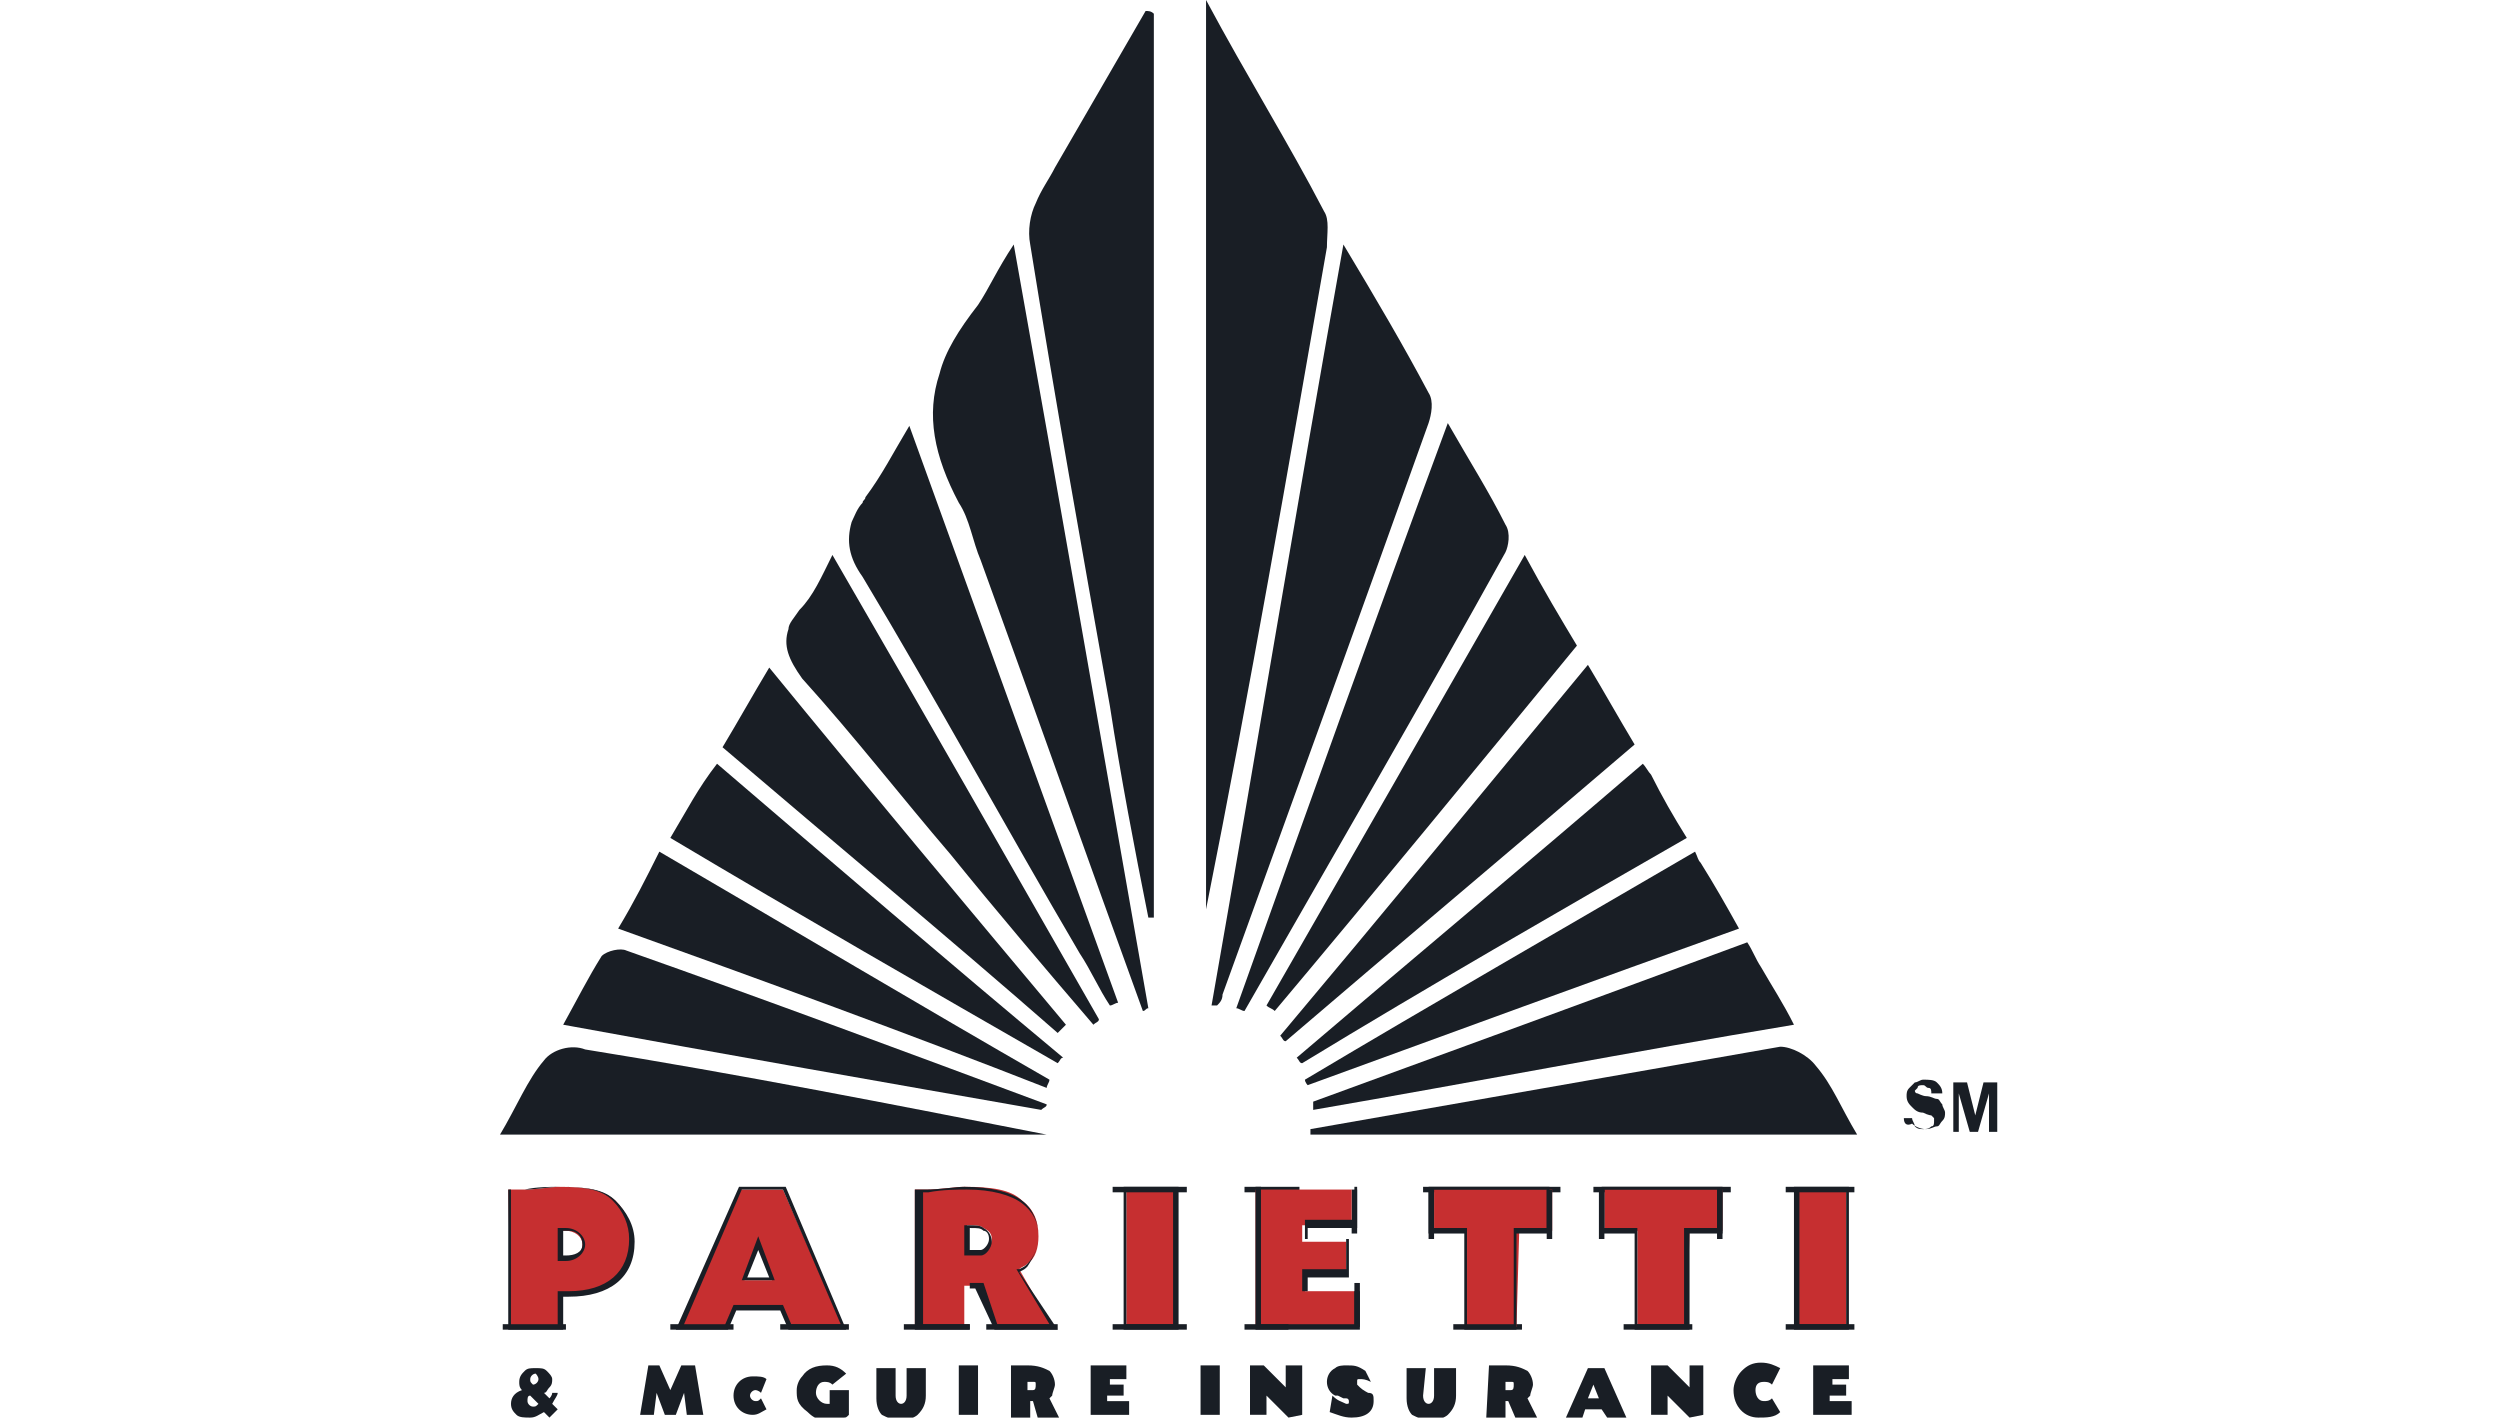
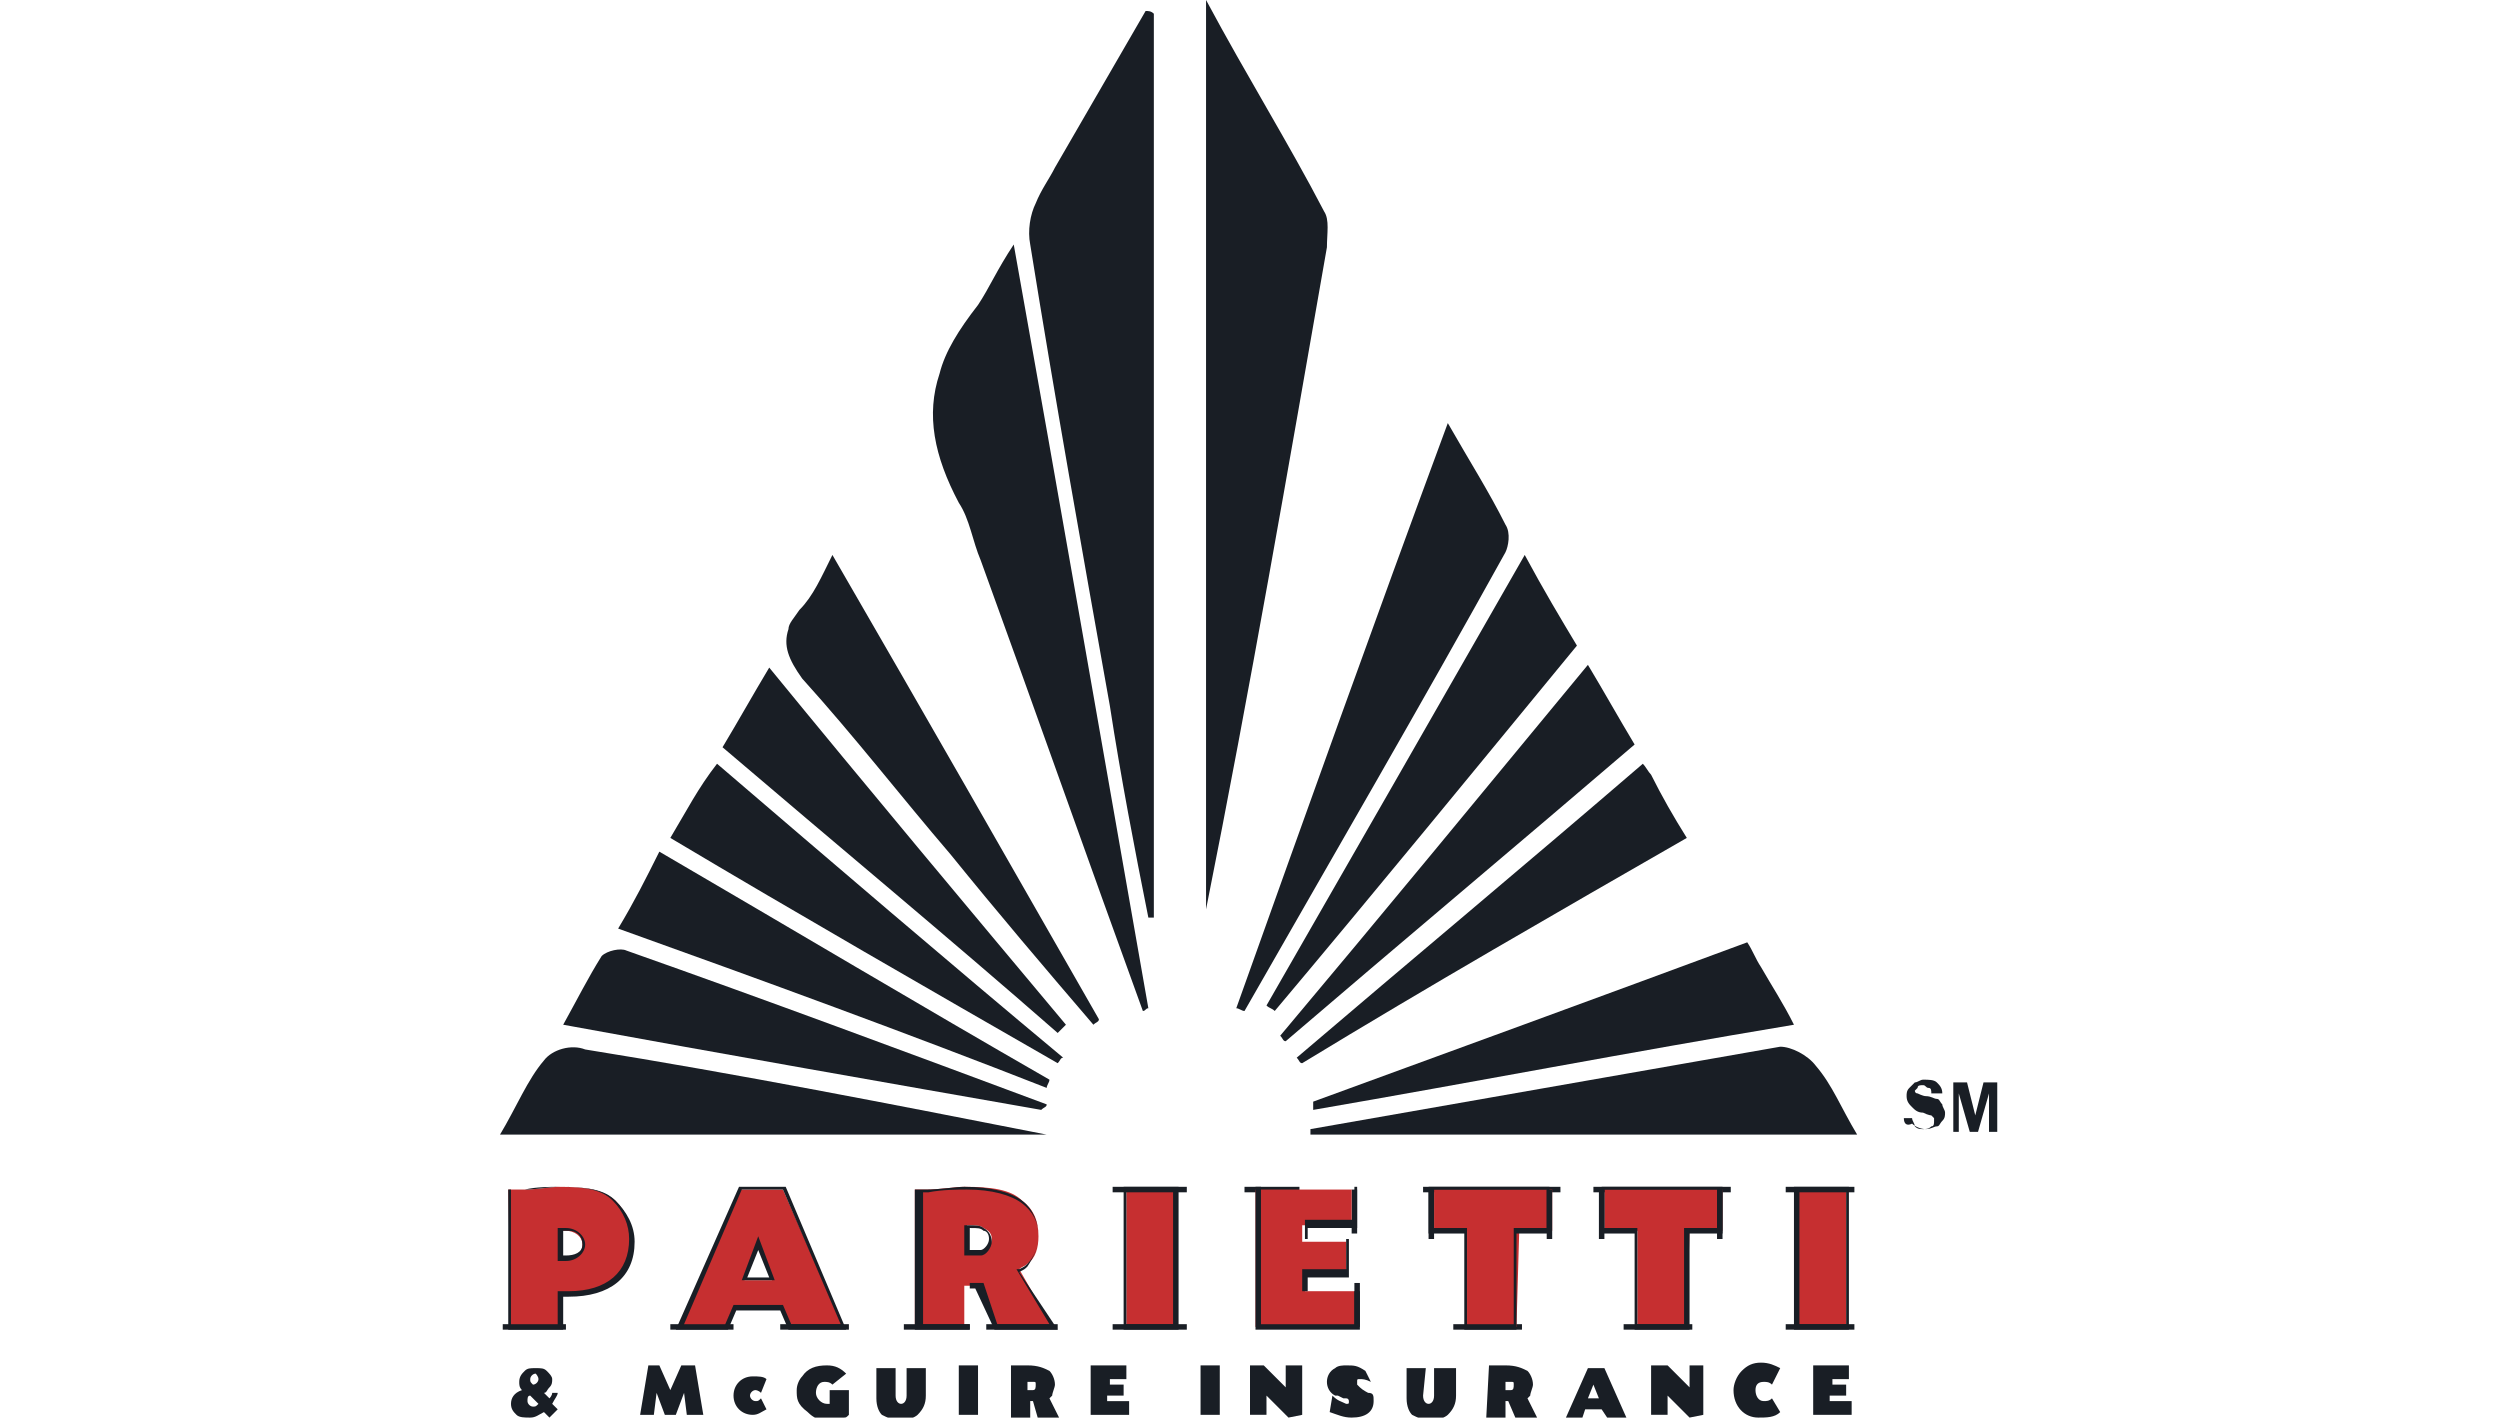
<svg xmlns="http://www.w3.org/2000/svg" version="1.1" id="Capa_1" x="0px" y="0px" viewBox="0 0 91 51.6" style="enable-background:new 0 0 91 51.6;" xml:space="preserve">
  <style type="text/css">
	.st0{fill:#191E25;}
	.st1{fill:#C62F30;}
</style>
  <g id="Capa_3">
</g>
  <g id="Capa_4">
    <g>
      <g>
        <g>
          <path class="st0" d="M69.3,40.7l0.3,0c0,0.1,0.1,0.2,0.1,0.3c0.1,0.1,0.2,0.1,0.3,0.1c0.1,0,0.2,0,0.3-0.1      c0.1,0,0.1-0.1,0.1-0.2c0,0,0-0.1,0-0.1c0,0-0.1-0.1-0.1-0.1c0,0-0.1,0-0.3-0.1c-0.2,0-0.3-0.1-0.4-0.2      c-0.1-0.1-0.2-0.2-0.2-0.4c0-0.1,0-0.2,0.1-0.3c0.1-0.1,0.1-0.1,0.2-0.2c0.1,0,0.2-0.1,0.3-0.1c0.2,0,0.4,0,0.5,0.1      c0.1,0.1,0.2,0.2,0.2,0.4l-0.4,0c0-0.1,0-0.2-0.1-0.2c-0.1,0-0.1-0.1-0.2-0.1c-0.1,0-0.2,0-0.2,0.1c0,0-0.1,0.1-0.1,0.1      c0,0,0,0.1,0.1,0.1c0,0,0.2,0.1,0.3,0.1c0.2,0,0.3,0.1,0.4,0.1s0.1,0.1,0.2,0.2c0,0.1,0.1,0.2,0.1,0.3c0,0.1,0,0.2-0.1,0.3      c-0.1,0.1-0.1,0.2-0.2,0.2c-0.1,0-0.2,0.1-0.4,0.1c-0.2,0-0.4-0.1-0.5-0.2C69.4,41,69.3,40.9,69.3,40.7z" />
          <path class="st0" d="M71.1,41.2v-1.8h0.5l0.3,1.2l0.3-1.2h0.5v1.8h-0.3v-1.4l-0.4,1.4h-0.3l-0.4-1.4v1.4H71.1z" />
        </g>
        <g>
          <g>
            <g>
              <path class="st0" d="M20.3,50.7L20.3,50.7c0,0.1-0.1,0.2-0.2,0.4l0.2,0.2L20,51.6l-0.2-0.2c-0.2,0.1-0.3,0.2-0.5,0.2        c-0.2,0-0.4,0-0.5-0.1c-0.1-0.1-0.2-0.2-0.2-0.4c0-0.2,0.1-0.4,0.4-0.5c-0.1-0.1-0.1-0.2-0.1-0.3c0-0.2,0.1-0.3,0.2-0.4        c0.1-0.1,0.2-0.1,0.4-0.1c0.2,0,0.3,0,0.4,0.1c0.1,0.1,0.2,0.2,0.2,0.3c0,0.1,0,0.2-0.1,0.3c-0.1,0.1-0.1,0.2-0.2,0.2l0.2,0.2        c0,0,0.1-0.1,0.1-0.2L20.3,50.7z M19.6,51.1l-0.3-0.3c-0.1,0-0.1,0.1-0.1,0.2c0,0.1,0.1,0.2,0.2,0.2        C19.5,51.2,19.5,51.2,19.6,51.1z M19.3,50.2c0,0.1,0,0.1,0.1,0.2l0,0c0.1,0,0.2-0.1,0.2-0.2c0-0.1-0.1-0.2-0.1-0.2        C19.4,50,19.3,50.1,19.3,50.2z" />
              <path class="st0" d="M25.6,51.5h-0.6l-0.1-0.8l-0.3,0.8h-0.4l-0.3-0.8l-0.1,0.8h-0.5l0.3-1.8H24l0.4,0.9l0.4-0.9h0.5        L25.6,51.5z" />
              <path class="st0" d="M27.7,50.7c-0.1-0.1-0.2-0.1-0.2-0.1c-0.1,0-0.2,0.1-0.2,0.2c0,0.1,0.1,0.2,0.2,0.2c0.1,0,0.1,0,0.2-0.1        l0.2,0.4c-0.2,0.1-0.3,0.2-0.5,0.2c-0.4,0-0.7-0.3-0.7-0.7c0-0.4,0.3-0.7,0.7-0.7c0.2,0,0.4,0,0.5,0.1L27.7,50.7z" />
              <path class="st0" d="M30.3,50.4c-0.1-0.1-0.2-0.1-0.3-0.1c-0.2,0-0.3,0.2-0.3,0.4c0,0.2,0.2,0.4,0.4,0.4c0,0,0.1,0,0.1,0v-0.5        h0.7v0.9c-0.1,0.1-0.1,0.1-0.2,0.1c-0.2,0.1-0.4,0.1-0.6,0.1c-0.3,0-0.5-0.1-0.7-0.3C29,51.1,29,50.9,29,50.6        c0-0.2,0.1-0.4,0.2-0.5c0.2-0.3,0.5-0.4,0.9-0.4c0.3,0,0.5,0.1,0.7,0.3L30.3,50.4z" />
              <path class="st0" d="M32.6,50.8c0,0.2,0.1,0.3,0.2,0.3c0.1,0,0.2-0.1,0.2-0.3v-1h0.7v1c0,0.3-0.1,0.5-0.3,0.7        c-0.1,0.1-0.4,0.2-0.6,0.2c-0.3,0-0.5-0.1-0.7-0.2c-0.1-0.1-0.2-0.3-0.2-0.6v-1.1h0.7L32.6,50.8L32.6,50.8z" />
              <path class="st0" d="M35.6,51.5h-0.7v-1.8h0.7V51.5z" />
              <path class="st0" d="M36.8,49.7C36.9,49.7,36.9,49.7,36.8,49.7c0.3,0,0.5,0,0.6,0c0.4,0,0.6,0.1,0.8,0.2        c0.1,0.1,0.2,0.3,0.2,0.5c0,0.1-0.1,0.3-0.1,0.4c0,0-0.1,0.1-0.1,0.1l0.4,0.8h-0.8L37.6,51h-0.1v0.6h-0.7L36.8,49.7L36.8,49.7        z M37.4,50.6h0.2c0.1,0,0.1-0.1,0.1-0.2c0-0.1,0-0.1-0.1-0.1c-0.1,0-0.1,0-0.2,0V50.6z" />
              <path class="st0" d="M40.3,50.4h0.6v0.4h-0.6v0.2h0.8l0,0.5h-1.4v-1.8H41v0.5h-0.6V50.4z" />
              <path class="st0" d="M44.4,51.5h-0.7v-1.8h0.7V51.5z" />
              <path class="st0" d="M46,49.7l0.8,0.8l0-0.8h0.6v1.8l-0.5,0.1l-0.8-0.8l0,0.7h-0.6v-1.8L46,49.7z" />
              <path class="st0" d="M49.9,50.3c-0.2-0.1-0.3-0.1-0.4-0.1c-0.1,0-0.1,0-0.1,0.1c0,0,0,0.1,0,0.1c0,0,0,0,0.1,0.1        c0.1,0.1,0.3,0.2,0.3,0.2C50,50.7,50,50.8,50,51c0,0.4-0.3,0.6-0.8,0.6c-0.3,0-0.5-0.1-0.8-0.2l0.1-0.6        c0.2,0.2,0.3,0.2,0.5,0.3c0.1,0,0.1,0,0.1-0.1c0,0,0-0.1-0.1-0.1c0,0,0,0-0.1,0l-0.2-0.1l-0.1,0c-0.2-0.1-0.3-0.3-0.3-0.5        c0-0.2,0.1-0.4,0.3-0.5c0.1-0.1,0.3-0.1,0.4-0.1c0.3,0,0.4,0,0.7,0.2L49.9,50.3z" />
              <path class="st0" d="M51.8,50.8c0,0.2,0.1,0.3,0.2,0.3c0.1,0,0.2-0.1,0.2-0.3v-1H53v1c0,0.3-0.1,0.5-0.3,0.7        c-0.1,0.1-0.4,0.2-0.6,0.2c-0.3,0-0.5-0.1-0.7-0.2c-0.1-0.1-0.2-0.3-0.2-0.6v-1.1h0.7L51.8,50.8L51.8,50.8z" />
              <path class="st0" d="M54.2,49.7C54.2,49.7,54.3,49.7,54.2,49.7c0.3,0,0.5,0,0.6,0c0.4,0,0.6,0.1,0.8,0.2        c0.1,0.1,0.2,0.3,0.2,0.5c0,0.1-0.1,0.3-0.1,0.4c0,0-0.1,0.1-0.1,0.1l0.4,0.8h-0.8L54.9,51h-0.1v0.6h-0.7L54.2,49.7L54.2,49.7        z M54.8,50.6H55c0.1,0,0.1-0.1,0.1-0.2c0-0.1,0-0.1-0.1-0.1c-0.1,0-0.1,0-0.2,0V50.6z" />
              <path class="st0" d="M58.3,51.3h-0.6l-0.1,0.3h-0.6l0.8-1.8h0.6l0.8,1.8h-0.7L58.3,51.3z M58,50.4l-0.2,0.5h0.4L58,50.4z" />
              <path class="st0" d="M60.7,49.7l0.8,0.8l0-0.8H62v1.8l-0.5,0.1l-0.8-0.8l0,0.7h-0.6v-1.8L60.7,49.7z" />
              <path class="st0" d="M64.5,50.4c-0.1-0.1-0.2-0.1-0.3-0.1c-0.2,0-0.3,0.1-0.3,0.3S64,51,64.2,51c0.1,0,0.2,0,0.3-0.1l0.3,0.5        c-0.2,0.2-0.5,0.2-0.8,0.2c-0.5,0-0.9-0.4-0.9-1c0-0.2,0.1-0.5,0.3-0.7c0.2-0.2,0.4-0.3,0.7-0.3c0.3,0,0.5,0.1,0.7,0.2        L64.5,50.4z" />
              <path class="st0" d="M66.6,50.4h0.6v0.4h-0.6v0.2h0.8l0,0.5H66v-1.8h1.3v0.5h-0.6V50.4z" />
            </g>
            <g>
              <path class="st0" d="M41.7,0.4c-1.1,1.9-2.2,3.8-3.3,5.7c-0.2,0.4-0.5,0.8-0.7,1.3c-0.2,0.4-0.3,1-0.2,1.5        c0.9,5.6,1.9,11.2,2.9,16.8c0.4,2.6,0.9,5.2,1.4,7.7c0.1,0,0.1,0,0.2,0c0-11,0-22,0-32.9C41.9,0.4,41.8,0.4,41.7,0.4        C41.7,0.4,41.7,0.4,41.7,0.4z" />
              <path class="st0" d="M48.2,7.7c-1.3-2.5-2.8-4.9-4.3-7.7c0,11.3,0,22.2,0,33.1c1.6-8,3-16.1,4.4-24.1        C48.3,8.5,48.4,8,48.2,7.7z" />
              <path class="st0" d="M35.6,11.1C35.5,11.1,35.5,11.1,35.6,11.1c-0.7,0.9-1.2,1.7-1.4,2.5c-0.5,1.5-0.2,3,0.7,4.7        c0.4,0.6,0.5,1.4,0.8,2.1c2,5.5,3.9,10.9,5.9,16.4c0.1,0,0.1-0.1,0.2-0.1c-1.6-9.1-3.2-18.3-4.9-27.8        C36.3,9.8,36,10.5,35.6,11.1z" />
-               <path class="st0" d="M52,14.3c-0.9-1.7-1.9-3.4-3.1-5.4c-1.7,9.5-3.2,18.6-4.8,27.7c0.1,0,0.1,0,0.2,0        c0.1-0.1,0.2-0.2,0.2-0.4c2.5-6.9,5-13.8,7.5-20.8C52.1,15.1,52.2,14.6,52,14.3z" />
              <path class="st0" d="M54.8,19.1c-0.6-1.2-1.3-2.3-2.1-3.7C50,22.7,47.5,29.7,45,36.7c0.1,0,0.2,0.1,0.3,0.1        c3.2-5.6,6.4-11.1,9.5-16.7C54.9,19.9,55,19.4,54.8,19.1z" />
-               <path class="st0" d="M31.5,18.1c0,0.1-0.1,0.1-0.1,0.2c-0.2,0.2-0.3,0.5-0.4,0.7c-0.2,0.7-0.1,1.3,0.4,2        c2.7,4.5,5.2,9.1,7.9,13.7c0.4,0.6,0.7,1.3,1.1,1.9c0.1,0,0.2-0.1,0.3-0.1c-2.5-6.9-5-13.8-7.6-21        C32.5,16.5,32.1,17.3,31.5,18.1z" />
              <path class="st0" d="M19.8,38.6c-0.6,0.7-1,1.7-1.6,2.7c6.8,0,13.4,0,19.9,0c-5.6-1.1-11.2-2.2-16.8-3.1        C20.8,38,20.1,38.2,19.8,38.6z" />
              <path class="st0" d="M66.1,38.8C66.1,38.8,66.1,38.7,66.1,38.8c-0.3-0.4-0.9-0.7-1.3-0.7c-5.7,1-11.4,2-17.1,3        c0,0.1,0,0.1,0,0.2c6.5,0,13.1,0,19.9,0c0,0,0,0,0,0C67,40.3,66.7,39.5,66.1,38.8z" />
              <path class="st0" d="M29.1,22.2C29.1,22.2,29.1,22.3,29.1,22.2c-0.2,0.3-0.4,0.5-0.4,0.7c-0.2,0.6,0,1.1,0.5,1.8        c1.9,2.1,3.6,4.3,5.4,6.4c1.7,2.1,3.4,4.1,5.2,6.2c0.1-0.1,0.2-0.1,0.2-0.2c-3.2-5.6-6.4-11.2-9.7-16.9        C29.9,21,29.6,21.7,29.1,22.2z" />
              <path class="st0" d="M55.5,20.2c-3.2,5.6-6.3,11-9.4,16.4c0.1,0.1,0.2,0.1,0.3,0.2c3.7-4.4,7.3-8.8,11-13.3        C56.8,22.5,56.2,21.5,55.5,20.2z" />
              <path class="st0" d="M57.8,24.2c-3.8,4.6-7.5,9.1-11.2,13.5c0.1,0.1,0.1,0.2,0.2,0.2c4.2-3.6,8.5-7.2,12.7-10.8        C58.9,26.1,58.4,25.2,57.8,24.2z" />
              <path class="st0" d="M38.1,40.2c-5.1-1.9-10.2-3.8-15.3-5.6c-0.2-0.1-0.7,0-0.9,0.2c-0.5,0.8-0.9,1.6-1.4,2.5        c6,1.1,11.7,2.1,17.4,3.1C38,40.3,38.1,40.3,38.1,40.2z" />
              <path class="st0" d="M47.8,40.4c5.8-1,11.5-2.1,17.5-3.1c0,0,0,0,0,0c-0.4-0.8-0.8-1.4-1.2-2.1c-0.2-0.3-0.3-0.6-0.5-0.9        c-5.4,2-10.6,3.9-15.8,5.8C47.8,40.3,47.8,40.3,47.8,40.4z" />
              <path class="st0" d="M26.3,27.2c4.1,3.5,8.2,6.9,12.2,10.4c0.1-0.1,0.2-0.2,0.3-0.3c-3.6-4.3-7.2-8.6-10.8-13        C27.4,25.3,26.9,26.2,26.3,27.2z" />
              <path class="st0" d="M61.4,30.5c-0.5-0.8-0.9-1.5-1.3-2.3c-0.1-0.1-0.2-0.3-0.3-0.4c-4.3,3.7-8.5,7.2-12.6,10.7        c0.1,0.1,0.1,0.2,0.2,0.2C52,35.9,56.7,33.2,61.4,30.5C61.4,30.5,61.4,30.5,61.4,30.5z" />
              <path class="st0" d="M24.4,30.5c4.7,2.8,9.4,5.5,14.1,8.2c0.1-0.1,0.1-0.2,0.2-0.2c-4.2-3.5-8.4-7.1-12.6-10.7        C25.4,28.7,25,29.5,24.4,30.5z" />
              <path class="st0" d="M22.5,33.8c5.3,1.9,10.5,3.8,15.6,5.8c0-0.1,0.1-0.2,0.1-0.3c-4.7-2.7-9.4-5.5-14.2-8.3        C23.5,32,23.1,32.8,22.5,33.8z" />
-               <path class="st0" d="M63.3,33.8c-0.5-0.9-0.9-1.6-1.4-2.4c-0.1-0.1-0.1-0.2-0.2-0.4c-4.8,2.8-9.5,5.5-14.2,8.3        c0,0.1,0.1,0.2,0.1,0.2C52.8,37.6,58,35.7,63.3,33.8C63.3,33.8,63.3,33.8,63.3,33.8z" />
            </g>
            <g>
              <g>
                <rect x="52" y="43.3" class="st0" width="0.2" height="1.8" />
              </g>
              <g>
                <g>
                  <rect x="51.8" y="43.2" class="st0" width="5" height="0.2" />
                </g>
                <g>
                  <rect x="52.9" y="48.2" class="st0" width="2.5" height="0.2" />
                </g>
                <g>
                  <rect x="58" y="43.2" class="st0" width="5" height="0.2" />
                </g>
                <g>
                  <rect x="49.2" y="43.3" class="st0" width="0.2" height="1.6" />
                </g>
                <g>
                  <rect x="45.3" y="43.2" class="st0" width="2" height="0.2" />
                </g>
                <g>
                  <rect x="24.4" y="48.2" class="st0" width="2.3" height="0.2" />
                </g>
                <g>
                  <rect x="18.3" y="48.2" class="st0" width="2.3" height="0.2" />
                </g>
                <g>
                  <g>
                    <path class="st1" d="M18.5,43.3c0.2,0,0.4,0,0.6,0c0.4,0,1-0.1,1.2-0.1c1.1,0,1.6,0.1,2.1,0.5c0.4,0.4,0.6,0.9,0.6,1.4           c0,1.2-0.9,2-2.3,2c-0.1,0-0.2,0-0.3,0v1.2h-1.8L18.5,43.3L18.5,43.3z M20.4,45.8c0.1,0,0.2,0,0.2,0c0.4,0,0.6-0.2,0.6-0.5           c0-0.3-0.3-0.5-0.6-0.5h-0.2L20.4,45.8L20.4,45.8z" />
                    <path class="st0" d="M20.5,48.4h-2v-5.1l0.1,0c0.1,0,0.2,0,0.3,0c0.1,0,0.2,0,0.2,0c0.4,0,1-0.1,1.2-0.1           c1.1,0,1.7,0.1,2.1,0.5c0.4,0.4,0.7,0.9,0.7,1.5c0,1.3-0.9,2-2.4,2c0,0-0.1,0-0.2,0L20.5,48.4L20.5,48.4z M18.6,48.2h1.7           v-1.2l0.1,0c0.1,0,0.2,0,0.3,0c1.4,0,2.2-0.7,2.2-1.9c0-0.5-0.2-1-0.6-1.4c-0.4-0.4-1-0.5-2-0.5c-0.2,0-0.8,0-1.2,0.1           c-0.1,0-0.1,0-0.2,0c-0.1,0-0.2,0-0.3,0V48.2z M20.6,45.9C20.6,45.9,20.5,45.9,20.6,45.9c-0.1,0-0.2,0-0.2,0h-0.1v-1.2h0.3           c0.4,0,0.7,0.3,0.7,0.6C21.3,45.6,21,45.9,20.6,45.9z M20.5,45.7C20.5,45.7,20.5,45.7,20.5,45.7c0.1,0,0.1,0,0.1,0           c0.3,0,0.6-0.1,0.6-0.4c0-0.3-0.2-0.5-0.5-0.5h-0.2L20.5,45.7L20.5,45.7z" />
                  </g>
                  <g>
                    <path class="st1" d="M28.4,47.6h-1.7l-0.3,0.7h-1.7l2.2-5h1.6l2.2,5h-2L28.4,47.6z M27.6,45.3l-0.5,1.3h1L27.6,45.3z" />
                    <path class="st0" d="M30.8,48.4h-2.1l-0.3-0.7h-1.6l-0.3,0.7h-1.9l2.3-5.2h1.7L30.8,48.4z M28.8,48.2h1.8l-2.1-4.9h-1.5           l-2.1,4.9h1.5l0.3-0.7h1.8L28.8,48.2z M28.2,46.6H27l0.6-1.6L28.2,46.6z M27.2,46.5H28l-0.4-1L27.2,46.5z" />
                  </g>
                  <g>
                    <path class="st1" d="M33.5,43.3c0.1,0,0.2,0,0.2,0c0.5,0,1.1-0.1,1.4-0.1c1,0,1.7,0.1,2.1,0.5c0.4,0.3,0.6,0.7,0.6,1.3           c0,0.4-0.1,0.8-0.4,1c-0.1,0.1-0.2,0.1-0.3,0.2l1.2,2.1h-2.1l-0.7-1.5h-0.4v1.5h-1.8v-5L33.5,43.3z M35.2,45.6h0.5           c0.2,0,0.4-0.3,0.4-0.5c0-0.2-0.1-0.3-0.3-0.4c-0.1-0.1-0.3-0.1-0.6-0.1V45.6z" />
                    <path class="st0" d="M38.5,48.4h-2.3l-0.7-1.5h-0.2v1.5h-2v-5.1l0.2,0c0.1,0,0.2,0,0.2,0c0.5,0,1.1-0.1,1.4-0.1           c1,0,1.7,0.2,2.1,0.5c0.4,0.3,0.6,0.8,0.6,1.3c0,0.4-0.2,0.8-0.4,1.1c-0.1,0.1-0.1,0.1-0.3,0.2L38.5,48.4z M36.3,48.2h1.9           l-1.2-2l0.1,0c0.2-0.1,0.2-0.1,0.3-0.2c0.2-0.2,0.4-0.6,0.4-1c0-0.5-0.2-0.9-0.6-1.2c-0.4-0.3-1.1-0.5-2-0.5           c-0.3,0-0.9,0-1.4,0.1c0,0-0.1,0-0.2,0l0,0v4.8h1.7v-1.5h0.5L36.3,48.2z M35.7,45.7h-0.6v-1.1l0.1,0c0.3,0,0.5,0,0.6,0.1           c0.2,0.1,0.3,0.3,0.3,0.5C36.1,45.4,35.9,45.7,35.7,45.7z M35.3,45.5h0.4c0.1,0,0.3-0.2,0.3-0.4c0-0.2-0.1-0.3-0.2-0.3           c-0.1-0.1-0.2-0.1-0.5-0.1L35.3,45.5L35.3,45.5z" />
                  </g>
                  <g>
                    <path class="st1" d="M42.8,48.3H41v-5h1.8V48.3z" />
                    <path class="st0" d="M42.9,48.4h-2v-5.2h2V48.4z M41,48.2h1.7v-4.9H41V48.2z" />
                  </g>
                  <g>
                    <path class="st1" d="M47.5,45.2H49v1.2h-1.5V47h1.9v1.3h-3.7v-5h3.5v1.3h-1.8V45.2z" />
                    <path class="st0" d="M49.5,48.4h-3.8v-5.2h3.7v1.5h-1.8v0.4h1.5v1.4h-1.5v0.5h1.9L49.5,48.4L49.5,48.4z M45.8,48.2h3.5           v-1.2h-1.9v-0.8H49v-1.1h-1.5v-0.7h1.8v-1.2h-3.4V48.2z" />
                  </g>
                  <g>
                    <path class="st1" d="M55.2,48.3h-1.8v-3.5h-1.2v-1.5h4.3v1.5h-1.2L55.2,48.3L55.2,48.3z" />
                    <path class="st0" d="M55.3,48.4h-2v-3.5H52v-1.7h4.4v1.7h-1.2V48.4z M53.4,48.2h1.7v-3.5h1.2v-1.4h-4.1v1.4h1.2L53.4,48.2           L53.4,48.2z" />
                  </g>
                  <g>
                    <path class="st1" d="M61.4,48.3h-1.8v-3.5h-1.2v-1.5h4.3v1.5h-1.2L61.4,48.3L61.4,48.3z" />
                    <path class="st0" d="M61.5,48.4h-2v-3.5h-1.2v-1.7h4.4v1.7h-1.2V48.4z M59.6,48.2h1.7v-3.5h1.2v-1.4h-4.1v1.4h1.2           L59.6,48.2L59.6,48.2z" />
                  </g>
                  <g>
                    <path class="st1" d="M67.2,48.3h-1.8v-5h1.8V48.3z" />
                    <path class="st0" d="M67.3,48.4h-2v-5.2h2V48.4z M65.5,48.2h1.7v-4.9h-1.7V48.2z" />
                  </g>
                </g>
                <g>
                  <rect x="28.4" y="48.2" class="st0" width="2.5" height="0.2" />
                </g>
                <g>
                  <rect x="35.9" y="48.2" class="st0" width="2.6" height="0.2" />
                </g>
                <g>
                  <rect x="32.9" y="48.2" class="st0" width="2.4" height="0.2" />
                </g>
                <g>
                  <rect x="40.5" y="43.2" class="st0" width="2.7" height="0.2" />
                </g>
                <g>
                  <rect x="40.5" y="48.2" class="st0" width="2.7" height="0.2" />
                </g>
                <g>
-                   <rect x="45.3" y="48.2" class="st0" width="1.6" height="0.2" />
-                 </g>
+                   </g>
                <g>
                  <rect x="49.3" y="46.7" class="st0" width="0.2" height="1.6" />
                </g>
                <g>
                  <rect x="65" y="48.2" class="st0" width="2.5" height="0.2" />
                </g>
                <g>
                  <rect x="59.1" y="48.2" class="st0" width="2.5" height="0.2" />
                </g>
                <g>
                  <rect x="65" y="43.2" class="st0" width="2.5" height="0.2" />
                </g>
              </g>
              <g>
                <rect x="56.3" y="43.3" class="st0" width="0.2" height="1.8" />
              </g>
              <g>
                <rect x="58.2" y="43.3" class="st0" width="0.2" height="1.8" />
              </g>
              <g>
                <rect x="62.5" y="43.3" class="st0" width="0.2" height="1.8" />
              </g>
            </g>
          </g>
        </g>
      </g>
    </g>
  </g>
</svg>